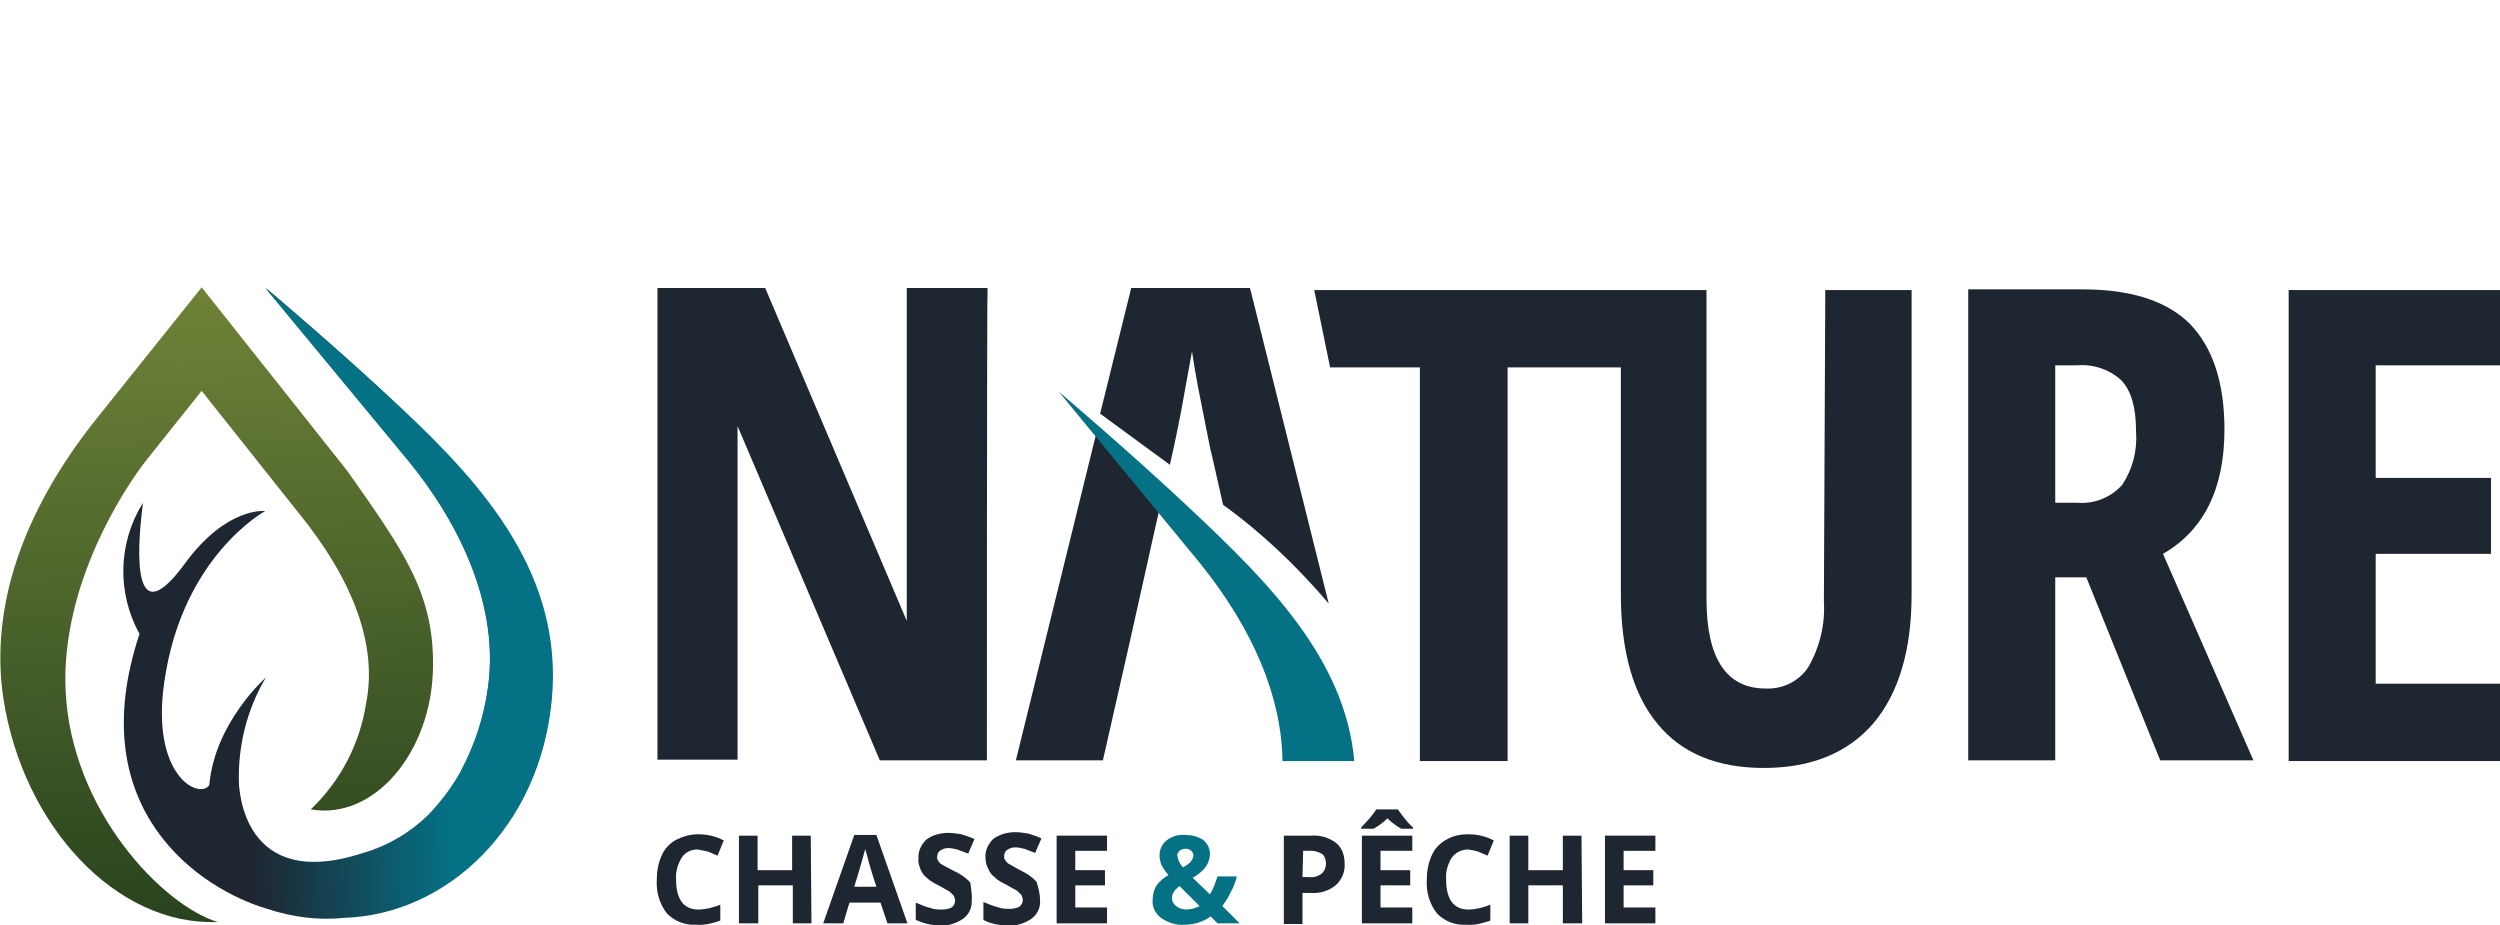
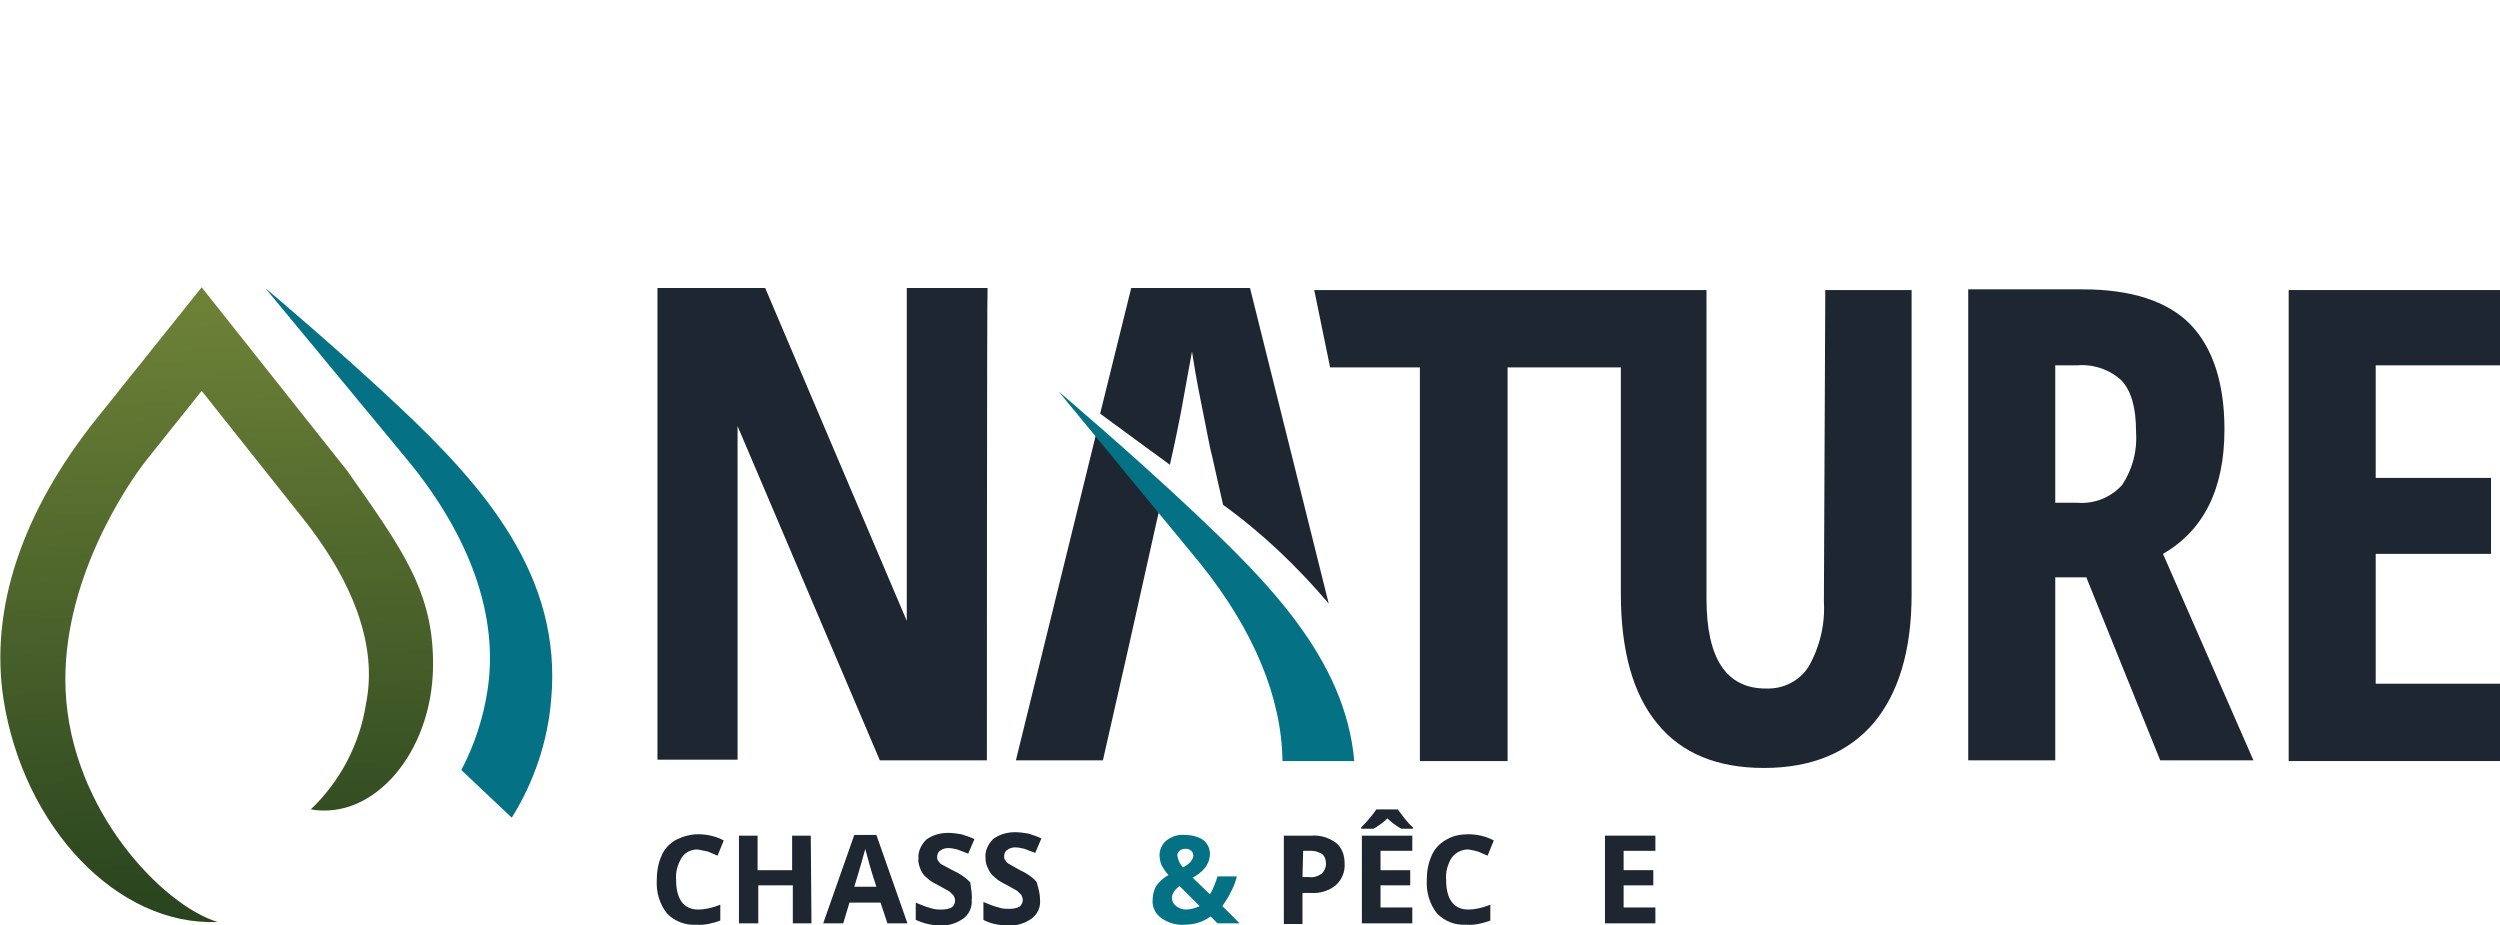
<svg xmlns="http://www.w3.org/2000/svg" version="1.1" id="Layer_1" x="0px" y="0px" width="362px" height="134px" viewBox="0 0 362 134" style="enable-background:new 0 0 362 134;" xml:space="preserve">
  <style type="text/css">
	.st0{fill:#1E2631;}
	.st1{fill:#057185;}
	.st2{fill:#00558A;}
	.st3{fill:url(#SVGID_1_);}
	.st4{fill:url(#SVGID_2_);}
</style>
  <g>
    <path class="st0" d="M101,123c-0.9,0-1.8,0.4-2.3,1.2c-0.6,1-0.9,2.1-0.8,3.2c0,2.8,1.1,4.3,3.2,4.3c1.1,0,2.2-0.3,3.2-0.7v2.3   c-1.1,0.4-2.3,0.7-3.5,0.6c-1.6,0.1-3.1-0.5-4.2-1.6c-1.1-1.4-1.6-3.1-1.5-4.9c0-1.2,0.2-2.4,0.7-3.5c0.4-1,1.2-1.8,2.1-2.3   c1-0.5,2.1-0.8,3.2-0.8c1.3,0,2.6,0.3,3.7,0.9l-0.9,2.2c-0.5-0.2-0.9-0.4-1.4-0.6C102,123.2,101.5,123.1,101,123z" />
    <path class="st0" d="M117.5,133.7h-2.7v-5.5h-5v5.5H107V121h2.7v5h5v-5h2.7L117.5,133.7z" />
    <path class="st0" d="M128.5,133.7l-1-3H123l-0.9,3h-2.9l4.5-12.8h3.2l4.5,12.8H128.5z M126.9,128.4c-0.9-2.7-1.3-4.3-1.4-4.7   c-0.1-0.4-0.2-0.6-0.2-0.8c-0.2,0.7-0.7,2.6-1.6,5.5H126.9z" />
    <path class="st0" d="M140.7,130.3c0.1,1.1-0.4,2.1-1.2,2.7c-1,0.7-2.2,1.1-3.4,1c-1.2,0-2.4-0.3-3.5-0.8v-2.5   c0.7,0.3,1.4,0.6,2.2,0.8c0.5,0.2,1.1,0.2,1.6,0.2s1-0.1,1.4-0.3c0.3-0.2,0.5-0.6,0.5-1c0-0.2-0.1-0.5-0.2-0.7   c-0.2-0.2-0.4-0.4-0.6-0.6c-0.5-0.3-1.1-0.6-1.6-0.9c-0.6-0.3-1.2-0.6-1.7-1.1c-0.4-0.3-0.7-0.7-0.9-1.2s-0.4-1.1-0.3-1.6   c-0.1-1,0.4-2,1.1-2.7c0.9-0.7,2.1-1,3.2-1c0.6,0,1.3,0.1,1.9,0.2c0.6,0.2,1.3,0.4,1.9,0.7l-0.9,2.1c-0.5-0.2-1.1-0.4-1.6-0.6   c-0.4-0.1-0.9-0.2-1.3-0.2c-0.4,0-0.8,0.1-1.2,0.4c-0.3,0.2-0.4,0.6-0.4,0.9c0,0.2,0,0.4,0.2,0.6c0.1,0.2,0.3,0.4,0.5,0.5   c0.6,0.3,1.1,0.6,1.7,0.9c0.9,0.4,1.8,1,2.4,1.7C140.6,128.7,140.8,129.5,140.7,130.3z" />
    <path class="st0" d="M150.6,130.3c0.1,1.1-0.4,2.1-1.2,2.7c-1,0.7-2.2,1.1-3.4,1c-1.2,0-2.5-0.2-3.6-0.8v-2.6   c0.7,0.3,1.4,0.6,2.2,0.8c0.5,0.2,1.1,0.2,1.6,0.2s1-0.1,1.4-0.3c0.3-0.2,0.5-0.6,0.5-1c0-0.2-0.1-0.5-0.2-0.7   c-0.2-0.2-0.4-0.4-0.6-0.6c-0.5-0.3-1.1-0.6-1.6-0.9c-0.6-0.3-1.2-0.6-1.7-1.1c-0.4-0.3-0.7-0.7-0.9-1.2c-0.3-0.5-0.4-1.1-0.4-1.6   c-0.1-1,0.4-2,1.1-2.7c0.9-0.7,2.1-1,3.2-1c0.6,0,1.3,0.1,1.9,0.2c0.6,0.2,1.3,0.4,1.9,0.7l-0.9,2.1c-0.5-0.2-1.1-0.4-1.6-0.6   c-0.4-0.1-0.9-0.2-1.3-0.2c-0.4,0-0.8,0.1-1.2,0.4c-0.3,0.2-0.4,0.6-0.4,0.9c0,0.2,0,0.4,0.2,0.6c0.1,0.2,0.3,0.4,0.5,0.5   c0.5,0.3,1.1,0.6,1.6,0.9c0.9,0.4,1.8,1,2.4,1.7C150.4,128.7,150.6,129.5,150.6,130.3z" />
-     <path class="st0" d="M160.3,133.7H153V121h7.3v2.2h-4.6v2.8h4.3v2.2h-4.3v3.2h4.6V133.7z" />
    <path class="st1" d="M179.5,133.7h-3.2l-1-1c-1.1,0.8-2.4,1.2-3.8,1.2c-1.2,0.1-2.4-0.3-3.4-1c-0.8-0.6-1.3-1.6-1.2-2.6   c0-0.7,0.2-1.4,0.5-2c0.5-0.7,1.1-1.2,1.8-1.6c-0.4-0.4-0.7-0.9-1-1.4c-0.2-0.5-0.3-1-0.3-1.5c0-0.8,0.4-1.6,1-2.1   c0.8-0.6,1.7-0.9,2.7-0.8c0.9,0,1.8,0.2,2.6,0.7c0.6,0.5,1,1.2,1,2c0,0.7-0.2,1.3-0.6,1.9c-0.5,0.7-1.2,1.2-1.9,1.6l2.5,2.4   c0.5-0.8,0.8-1.7,1.1-2.6h2.8c-0.2,0.8-0.5,1.6-0.9,2.3c-0.3,0.7-0.8,1.4-1.2,2L179.5,133.7z M169.7,130c0,0.5,0.2,0.9,0.6,1.2   c0.4,0.3,0.9,0.5,1.4,0.5c0.7,0,1.4-0.2,2-0.5l-2.9-2.9c-0.3,0.2-0.6,0.5-0.8,0.8C169.8,129.4,169.7,129.7,169.7,130z M172.8,123.9   c0-0.3-0.1-0.5-0.3-0.7s-0.5-0.3-0.8-0.3s-0.7,0.1-0.9,0.3c-0.2,0.2-0.4,0.5-0.3,0.8c0.1,0.6,0.4,1.2,0.8,1.6   c0.4-0.2,0.8-0.5,1.1-0.8C172.6,124.5,172.8,124.2,172.8,123.9L172.8,123.9z" />
    <path class="st0" d="M194.7,125c0.1,1.2-0.4,2.4-1.3,3.2c-1,0.8-2.3,1.2-3.6,1.1h-1.2v4.5h-2.7V121h4c1.3-0.1,2.5,0.3,3.5,1   C194.3,122.7,194.7,123.8,194.7,125z M188.6,127h0.9c0.7,0.1,1.3-0.1,1.9-0.5c0.4-0.4,0.6-0.9,0.6-1.4s-0.1-1-0.5-1.4   c-0.5-0.3-1-0.5-1.6-0.5h-1.2L188.6,127L188.6,127z" />
    <path class="st0" d="M202.9,120c-0.7-0.4-1.4-0.9-2-1.5c-0.6,0.6-1.3,1.1-2,1.5h-1.8v-0.2c0.8-0.8,1.6-1.7,2.2-2.6h3.1   c0.3,0.4,0.6,0.8,0.9,1.2c0.4,0.5,0.8,1,1.3,1.4v0.2H202.9z M204.5,133.7h-7.3V121h7.3v2.2h-4.6v2.8h4.3v2.2h-4.3v3.2h4.6V133.7z" />
    <path class="st0" d="M212.6,123c-0.9,0-1.8,0.4-2.4,1.2c-0.6,1-0.9,2.1-0.8,3.2c0,2.8,1.1,4.3,3.2,4.3c1.1,0,2.2-0.3,3.2-0.7v2.3   c-1.1,0.4-2.3,0.7-3.5,0.6c-1.6,0.1-3.1-0.5-4.2-1.6c-1.1-1.4-1.6-3.1-1.5-4.9c0-1.2,0.2-2.4,0.7-3.5c0.4-1,1.2-1.8,2.1-2.3   c1-0.6,2.1-0.8,3.2-0.8c1.3,0,2.6,0.3,3.7,0.9l-0.9,2.2c-0.5-0.2-0.9-0.4-1.4-0.6C213.7,123.2,213.2,123.1,212.6,123z" />
-     <path class="st0" d="M229.1,133.7h-2.8v-5.5h-5v5.5h-2.7V121h2.7v5h5v-5h2.7L229.1,133.7z" />
    <path class="st0" d="M239.7,133.7h-7.3V121h7.3v2.2h-4.6v2.8h4.3v2.2h-4.3v3.2h4.6V133.7z" />
    <path class="st2" d="M43.1,74.1" />
    <linearGradient id="SVGID_1_" gradientUnits="userSpaceOnUse" x1="13.384" y1="367.912" x2="75.83" y2="367.912" gradientTransform="matrix(0.999 -3.489950e-02 3.489950e-02 0.999 -8.95 -278.954)">
      <stop offset="0.29" style="stop-color:#1E2631" />
      <stop offset="0.75" style="stop-color:#057185" />
    </linearGradient>
-     <path class="st3" d="M58,59c-8.8-8.3-19.5-17.3-19.5-17.3l20.6,24.9c9.1,11.4,13.1,23,11.5,33.4c-0.9,6.8-3.9,13.2-8.7,18.1   c-2.6,2.5-5.8,4.4-9.3,5.4c-17.7,5.8-17.9-9.7-18-9.9c-0.2-5.4,1.1-10.8,3.9-15.5c0,0-7.4,6.5-8.2,15.6c-1.5,2.1-8.5-1.4-6.5-15   C26.4,80.5,38.4,74,38.4,74s-5.6-0.7-11.7,7.7c-8.4,11.4-6.5-4.9-6-8.9c-3.6,5.8-3.8,13-0.5,19c-8.5,25.5,8.9,37,18.5,39.8   c3.6,1.2,7.4,1.7,11.2,1.3c14.9-0.5,28.3-13.2,30-31.6C81.6,83.3,70.1,70.3,58,59z" />
    <linearGradient id="SVGID_2_" gradientUnits="userSpaceOnUse" x1="27.229" y1="321.687" x2="27.229" y2="413.611" gradientTransform="matrix(0.999 -3.489950e-02 3.489950e-02 0.999 -8.95 -278.954)">
      <stop offset="0" style="stop-color:#6F8337" />
      <stop offset="1" style="stop-color:#28431E" />
    </linearGradient>
    <path class="st4" d="M43.1,74.1L29.2,56.6l-7.9,9.9c-3.1,3.9-12.5,18-11.8,33.5c0.8,17.4,14.1,31.1,22,33.5   c-14.5,0.6-28.1-13.7-31-32.3c-2-13.1,2.7-27.1,13.5-40.6l15.2-19l21.1,26.6c8,11.4,12.6,17.6,12.4,28.5   c-0.2,12.2-8.5,22.1-17.7,20.5c4.3-4.1,7.1-9.5,8-15.3C54.7,93.5,51.2,84,43.1,74.1L43.1,74.1" />
    <path class="st1" d="M70.6,99.9c-0.6,4-1.9,8-3.8,11.6l7.3,6.9c3.2-5.1,5.2-11,5.7-17c1.7-18-9.8-31-21.9-42.4   c-8.8-8.3-19.5-17.3-19.5-17.3L59,66.6C68.3,77.9,72.2,89.5,70.6,99.9z" />
    <path class="st0" d="M142.9,110.1h-15.5l-20.6-48.4c0,0,0,6.6,0,10.9V110H95.2V41.7h15.6l20.5,48.2V41.7H143   C142.9,41.7,142.9,110.1,142.9,110.1z" />
    <path class="st0" d="M264.1,87.1c0.2,3.3-0.6,6.6-2.2,9.4c-1.3,2.1-3.7,3.3-6.2,3.2c-5.7,0-8.6-4.3-8.6-13V42h-56.8l2.3,11.2h13v57   h12.7v-57h16.4V86c0,8.3,1.8,14.6,5.3,18.8c3.5,4.3,8.7,6.4,15.4,6.4c6.9,0,12.2-2.2,15.9-6.5c3.6-4.3,5.5-10.5,5.5-18.6V42h-12.5   L264.1,87.1z" />
    <path class="st0" d="M322.1,62.2c0-6.8-1.7-11.9-5-15.3c-3.3-3.3-8.5-5-15.5-5H285v68.2h12.6V83.6h4.5l10.7,26.5h13.5l-13.1-29.9   C319.1,76.8,322.1,70.8,322.1,62.2z M307.3,70.2c-1.6,1.8-4,2.8-6.5,2.6h-3.2V52.9h3.2c2.3-0.2,4.7,0.6,6.4,2.2   c1.4,1.5,2.1,3.9,2.1,7.4C309.5,65.3,308.8,67.9,307.3,70.2z" />
    <polygon class="st0" points="362,52.9 362,42 331.4,42 331.4,110.2 362,110.2 362,99 344,99 344,80.2 360.7,80.2 360.7,69.2    344,69.2 344,52.9  " />
    <path class="st0" d="M169.4,67.3c0.8-3.5,1.3-6.1,1.6-7.6c0.6-3.2,1.1-6.2,1.6-8.8c0.2,1.3,0.6,3.9,1.4,7.8s1.2,6.3,1.5,7.3   l1.6,7.1c5.7,4.1,10.8,9,15.3,14.3L181,41.7h-17.2l-4.5,18.2L169.4,67.3z" />
    <path class="st0" d="M158.9,62.1l-11.8,48h12.6l3.9-17.2l2.5-11.2c0.9-4.1,1.7-7.6,2.4-10.6L158.9,62.1z" />
    <path class="st1" d="M196.1,110.2C194.8,95.3,183.3,84,172.7,74c-8.8-8.3-19.4-17.3-19.4-17.3l20.5,24.9   c7.8,9.7,11.8,19.5,11.9,28.6H196.1z" />
  </g>
</svg>